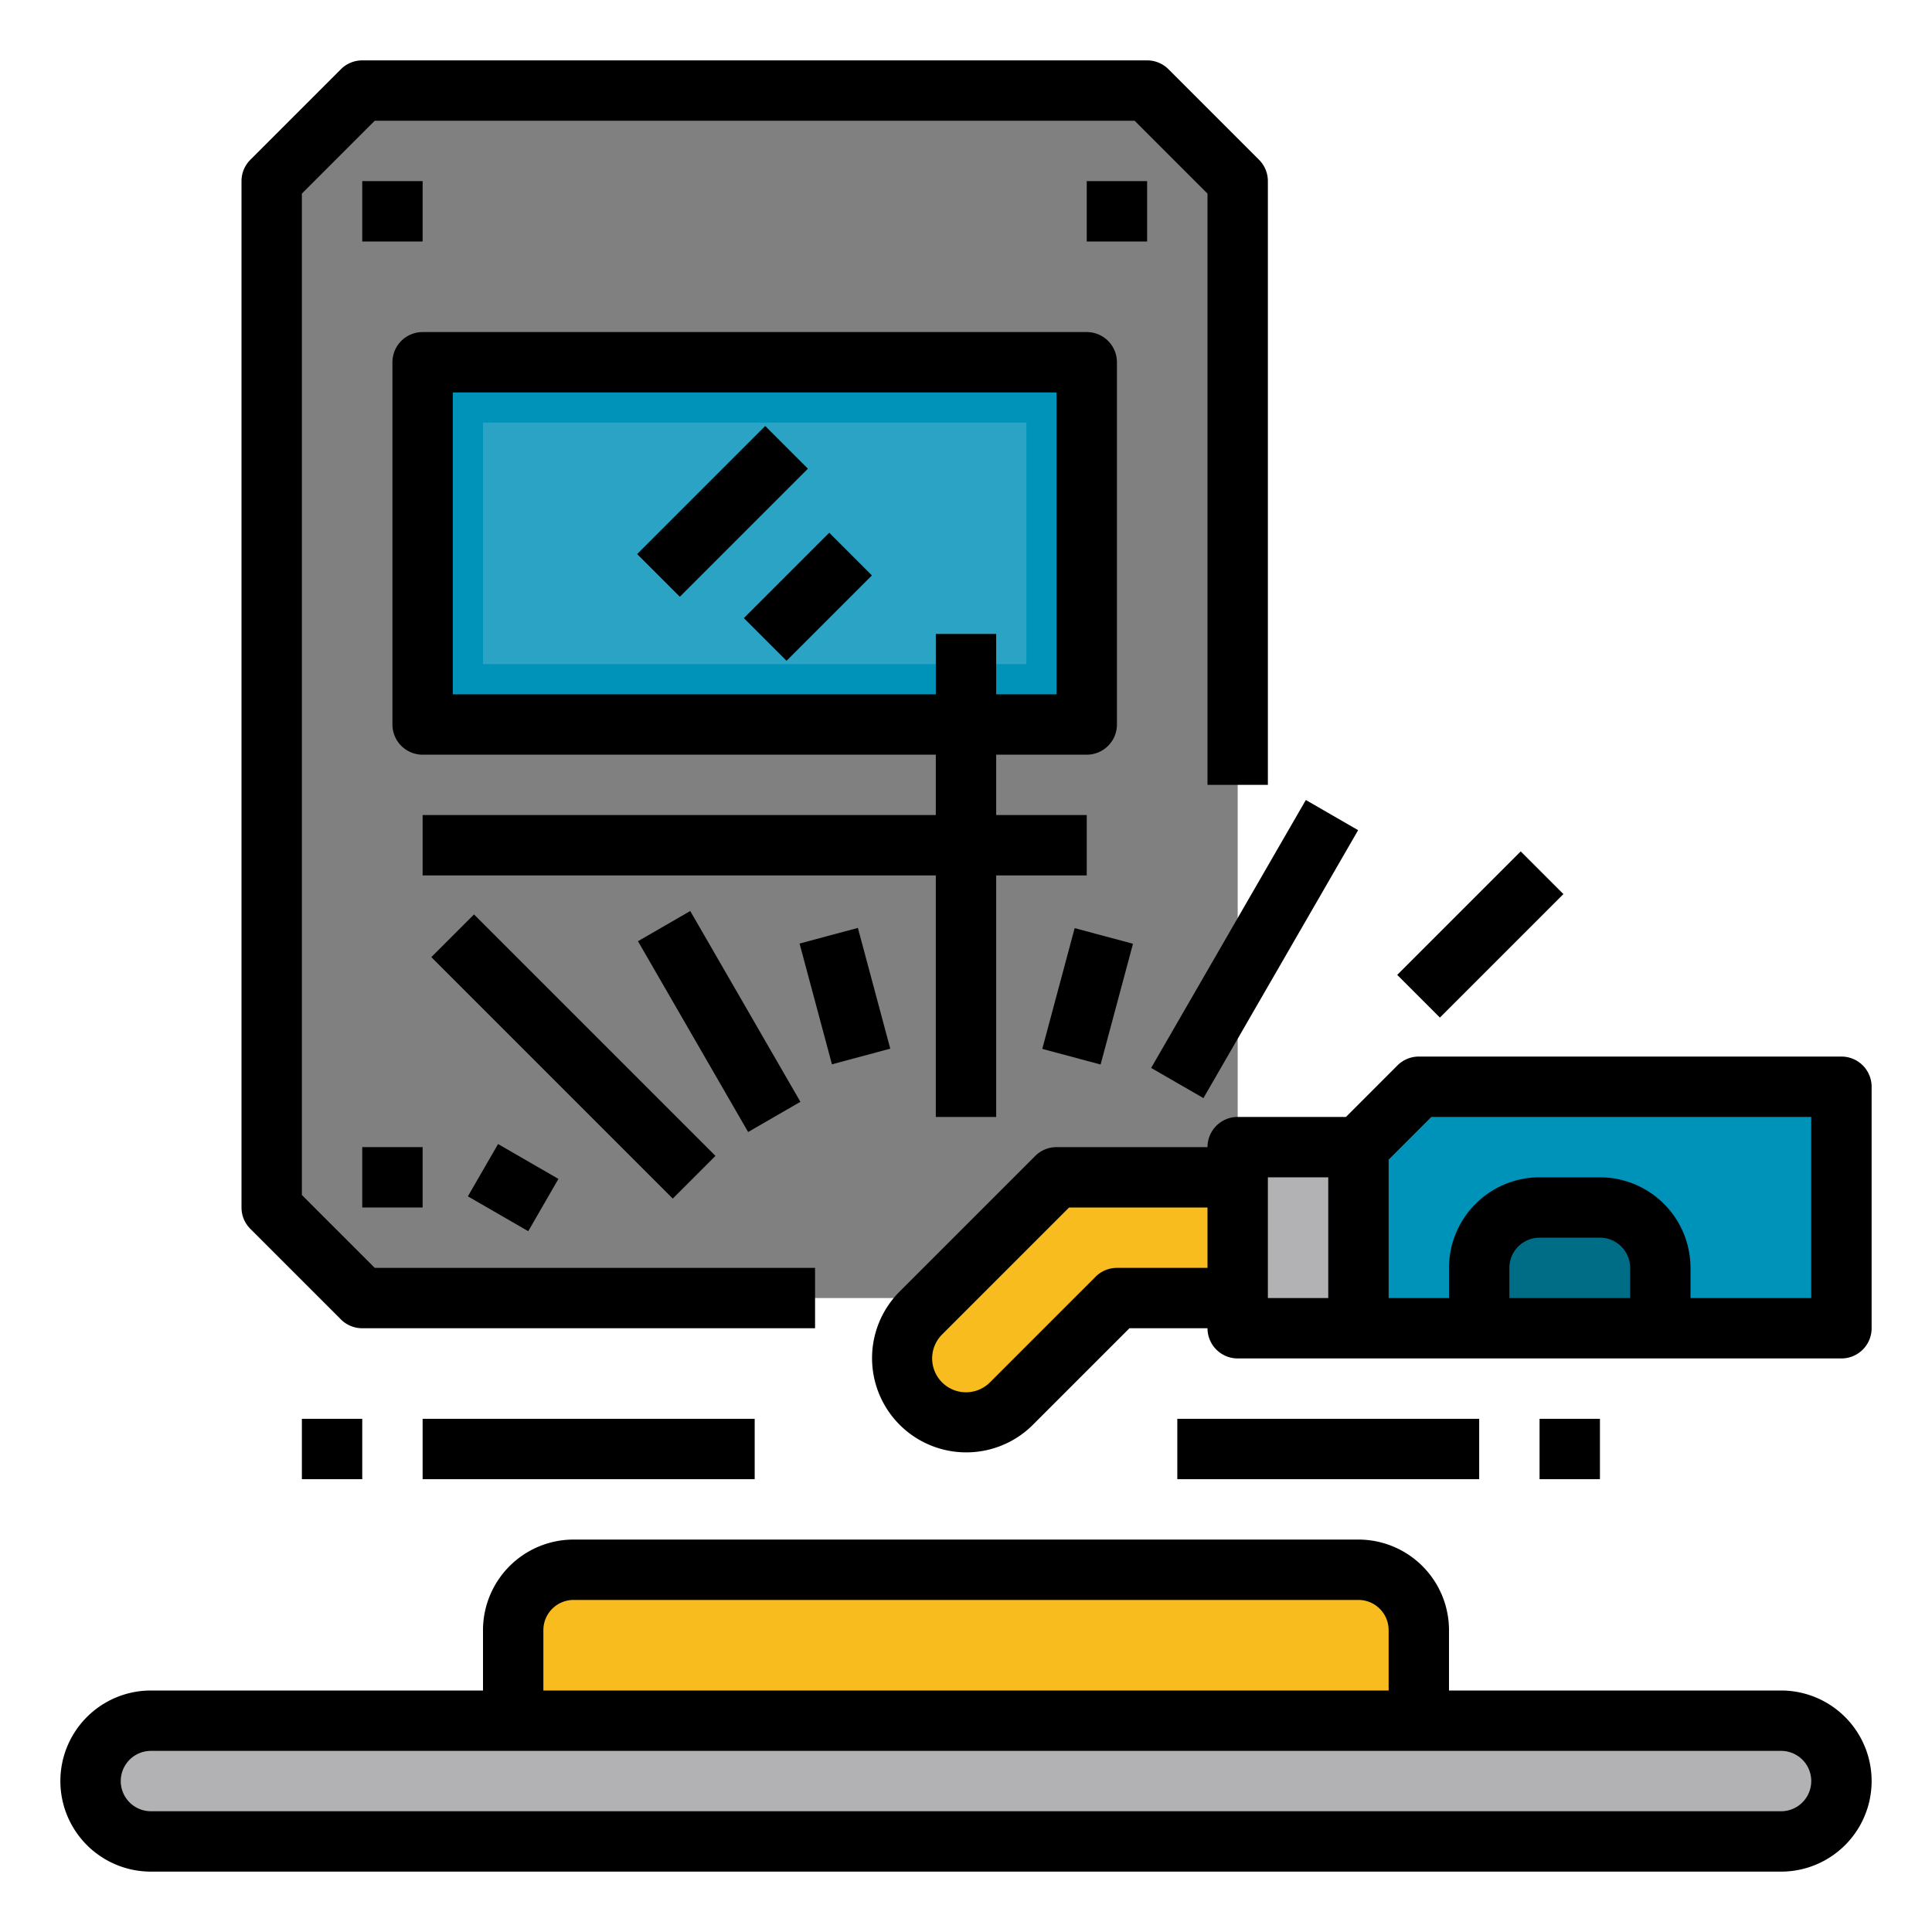
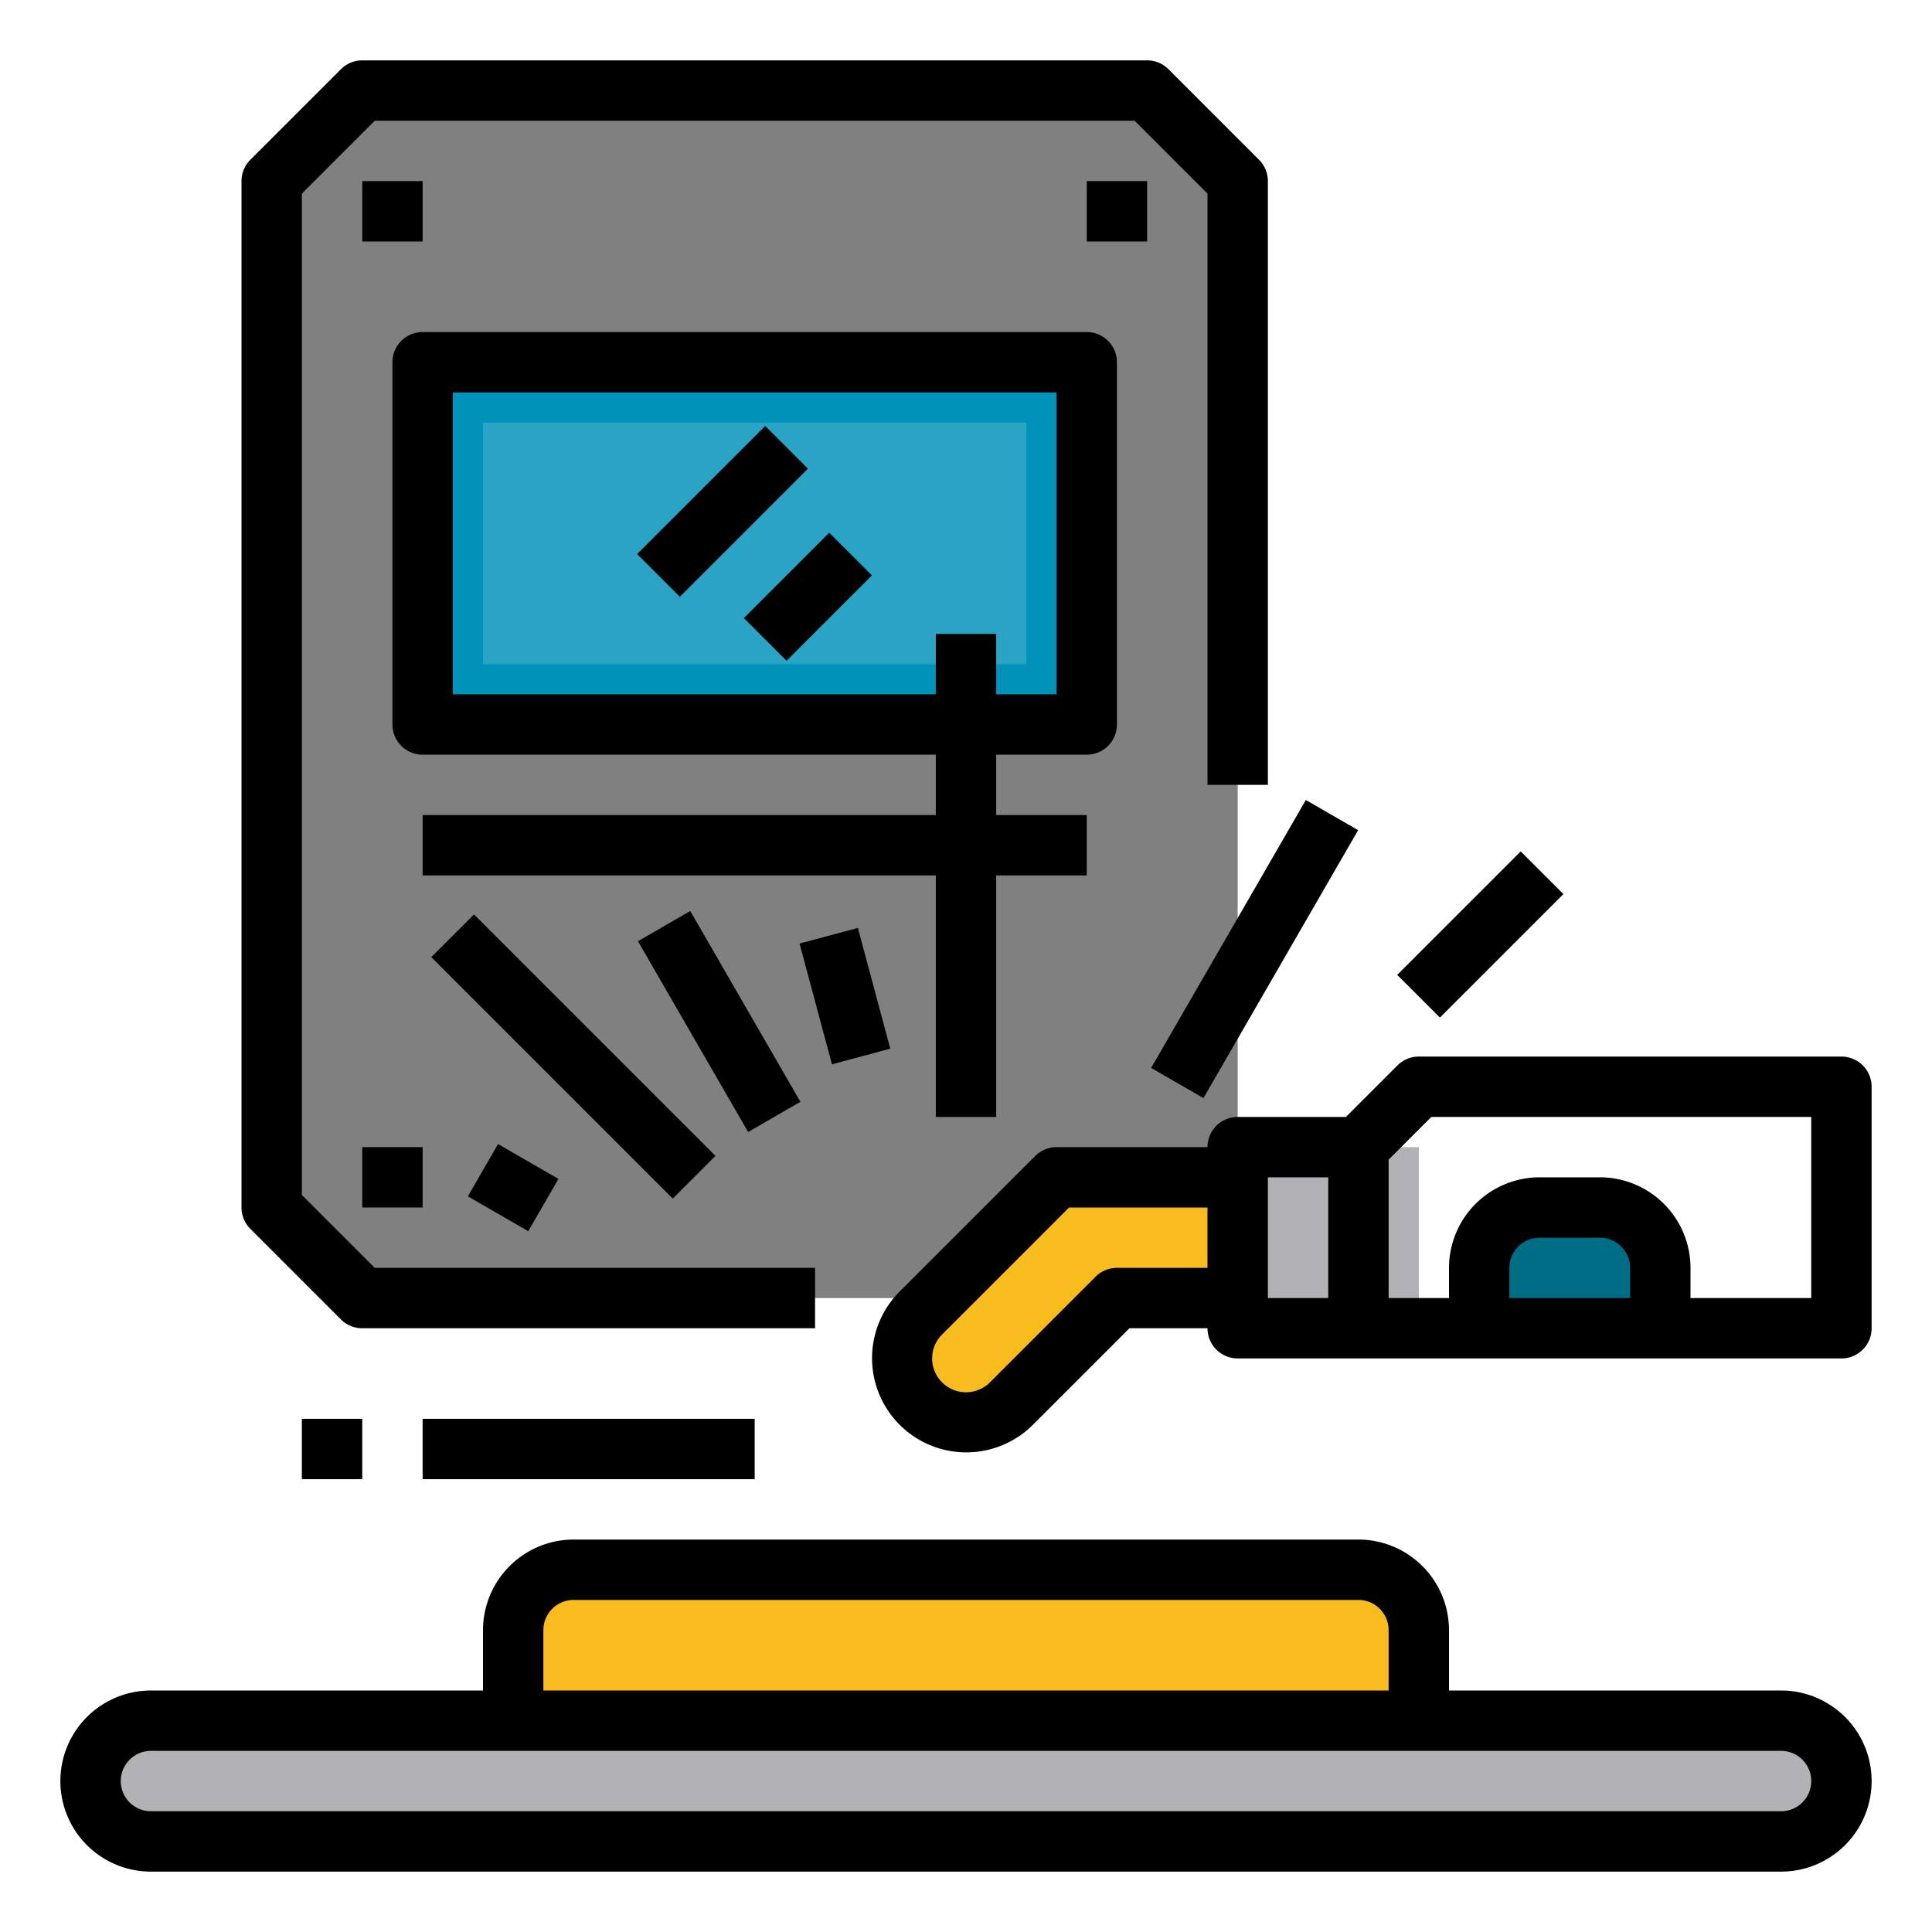
<svg xmlns="http://www.w3.org/2000/svg" height="512" viewBox="0 0 512 512" width="512">
  <g id="FilledOutline">
    <path d="m136 464v-32a16 16 0 0 1 16-16h208a16 16 0 0 1 16 16v32z" fill="#f8bc1e" />
    <rect fill="#b2b1b4" height="32" rx="16" width="464" x="24" y="456" />
    <path d="m96 344-24-24v-272l24-24h208l24 24v296z" fill="#808080" />
    <path d="m112 96h176v96h-176z" fill="#0093b9" />
    <path d="m128 112h144v64h-144z" fill="#2ba3c4" />
    <path d="m360 312h-80l-36 36a16.971 16.971 0 0 0 0 24 16.971 16.971 0 0 0 24 0l28-28h64z" fill="#f8bc1e" />
    <path d="m328 304h48v48h-48z" fill="#b2b1b4" />
-     <path d="m360 352h128v-64h-112l-16 16z" fill="#0093b9" />
    <path d="m392 352v-16a16 16 0 0 1 16-16h16a16 16 0 0 1 16 16v16z" fill="#006d87" />
    <path d="m472 448h-88v-16a24.028 24.028 0 0 0 -24-24h-208a24.028 24.028 0 0 0 -24 24v16h-88a24 24 0 0 0 0 48h432a24 24 0 0 0 0-48zm-328-16a8.009 8.009 0 0 1 8-8h208a8.009 8.009 0 0 1 8 8v16h-224zm328 48h-432a8 8 0 0 1 0-16h432a8 8 0 0 1 0 16z" />
    <path d="m167.514 127.514h48v16.001h-48z" transform="matrix(.707 -.707 .707 .707 -39.73 175.113)" />
    <path d="m198.142 150.142h32.001v16.001h-32.001z" transform="matrix(.707 -.707 .707 .707 -49.103 197.74)" />
    <path d="m90.343 349.657a8 8 0 0 0 5.657 2.343h120v-16h-116.687l-19.313-19.313v-265.374l19.313-19.313h201.374l19.313 19.313v156.687h16v-160a8 8 0 0 0 -2.343-5.657l-24-24a8 8 0 0 0 -5.657-2.343h-208a8 8 0 0 0 -5.657 2.343l-24 24a8 8 0 0 0 -2.343 5.657v272a8 8 0 0 0 2.343 5.657z" />
    <path d="m96 48h16v16h-16z" />
    <path d="m288 48h16v16h-16z" />
    <path d="m96 304h16v16h-16z" />
    <path d="m488 280h-112a8 8 0 0 0 -5.657 2.343l-13.657 13.657h-28.686a8 8 0 0 0 -8 8h-40a8 8 0 0 0 -5.657 2.343l-36 36a24.971 24.971 0 0 0 35.314 35.314l25.656-25.657h20.687a8 8 0 0 0 8 8h160a8 8 0 0 0 8-8v-64a8 8 0 0 0 -8-8zm-192 56a8 8 0 0 0 -5.657 2.343l-28 28a8.97 8.97 0 1 1 -12.686-12.686l33.656-33.657h36.687v16zm56 8h-16v-32h16zm80 0h-32v-8a8.009 8.009 0 0 1 8-8h16a8.009 8.009 0 0 1 8 8zm48 0h-32v-8a24.028 24.028 0 0 0 -24-24h-16a24.028 24.028 0 0 0 -24 24v8h-16v-36.686l11.313-11.314h100.687z" />
    <path d="m264 296v-64h24v-16h-24v-16h24a8 8 0 0 0 8-8v-96a8 8 0 0 0 -8-8h-176a8 8 0 0 0 -8 8v96a8 8 0 0 0 8 8h136v16h-136v16h136v64zm-144-112v-80h160v80h-16v-16h-16v16z" />
    <path d="m215.846 247.436h16v33.129h-16z" transform="matrix(.966 -.259 .259 .966 -60.7 66.93)" />
    <path d="m182.597 241.524h15.999v58.387h-15.999z" transform="matrix(.866 -.5 .5 .866 -109.824 131.567)" />
    <path d="m143.999 234.745h16.001v90.51h-16.001z" transform="matrix(.707 -.707 .707 .707 -153.47 189.49)" />
    <path d="m128 305.481h16.001v18.475h-16.001z" transform="matrix(.5 -.866 .866 .5 -204.555 275.149)" />
    <path d="m112 376h88v16h-88z" />
-     <path d="m312 376h80v16h-80z" />
    <path d="m369.22 239.632h46.295v16.001h-46.295z" transform="matrix(.707 -.707 .707 .707 -60.181 349.976)" />
    <path d="m291.503 243.503h81.99v15.999h-81.99z" transform="matrix(.5 -.866 .866 .5 -51.559 413.701)" />
-     <path d="m271.59 256h33.129v16h-33.129z" transform="matrix(.259 -.966 .966 .259 -41.423 474.018)" />
-     <path d="m408 376h16v16h-16z" />
    <path d="m80 376h16v16h-16z" />
  </g>
</svg>